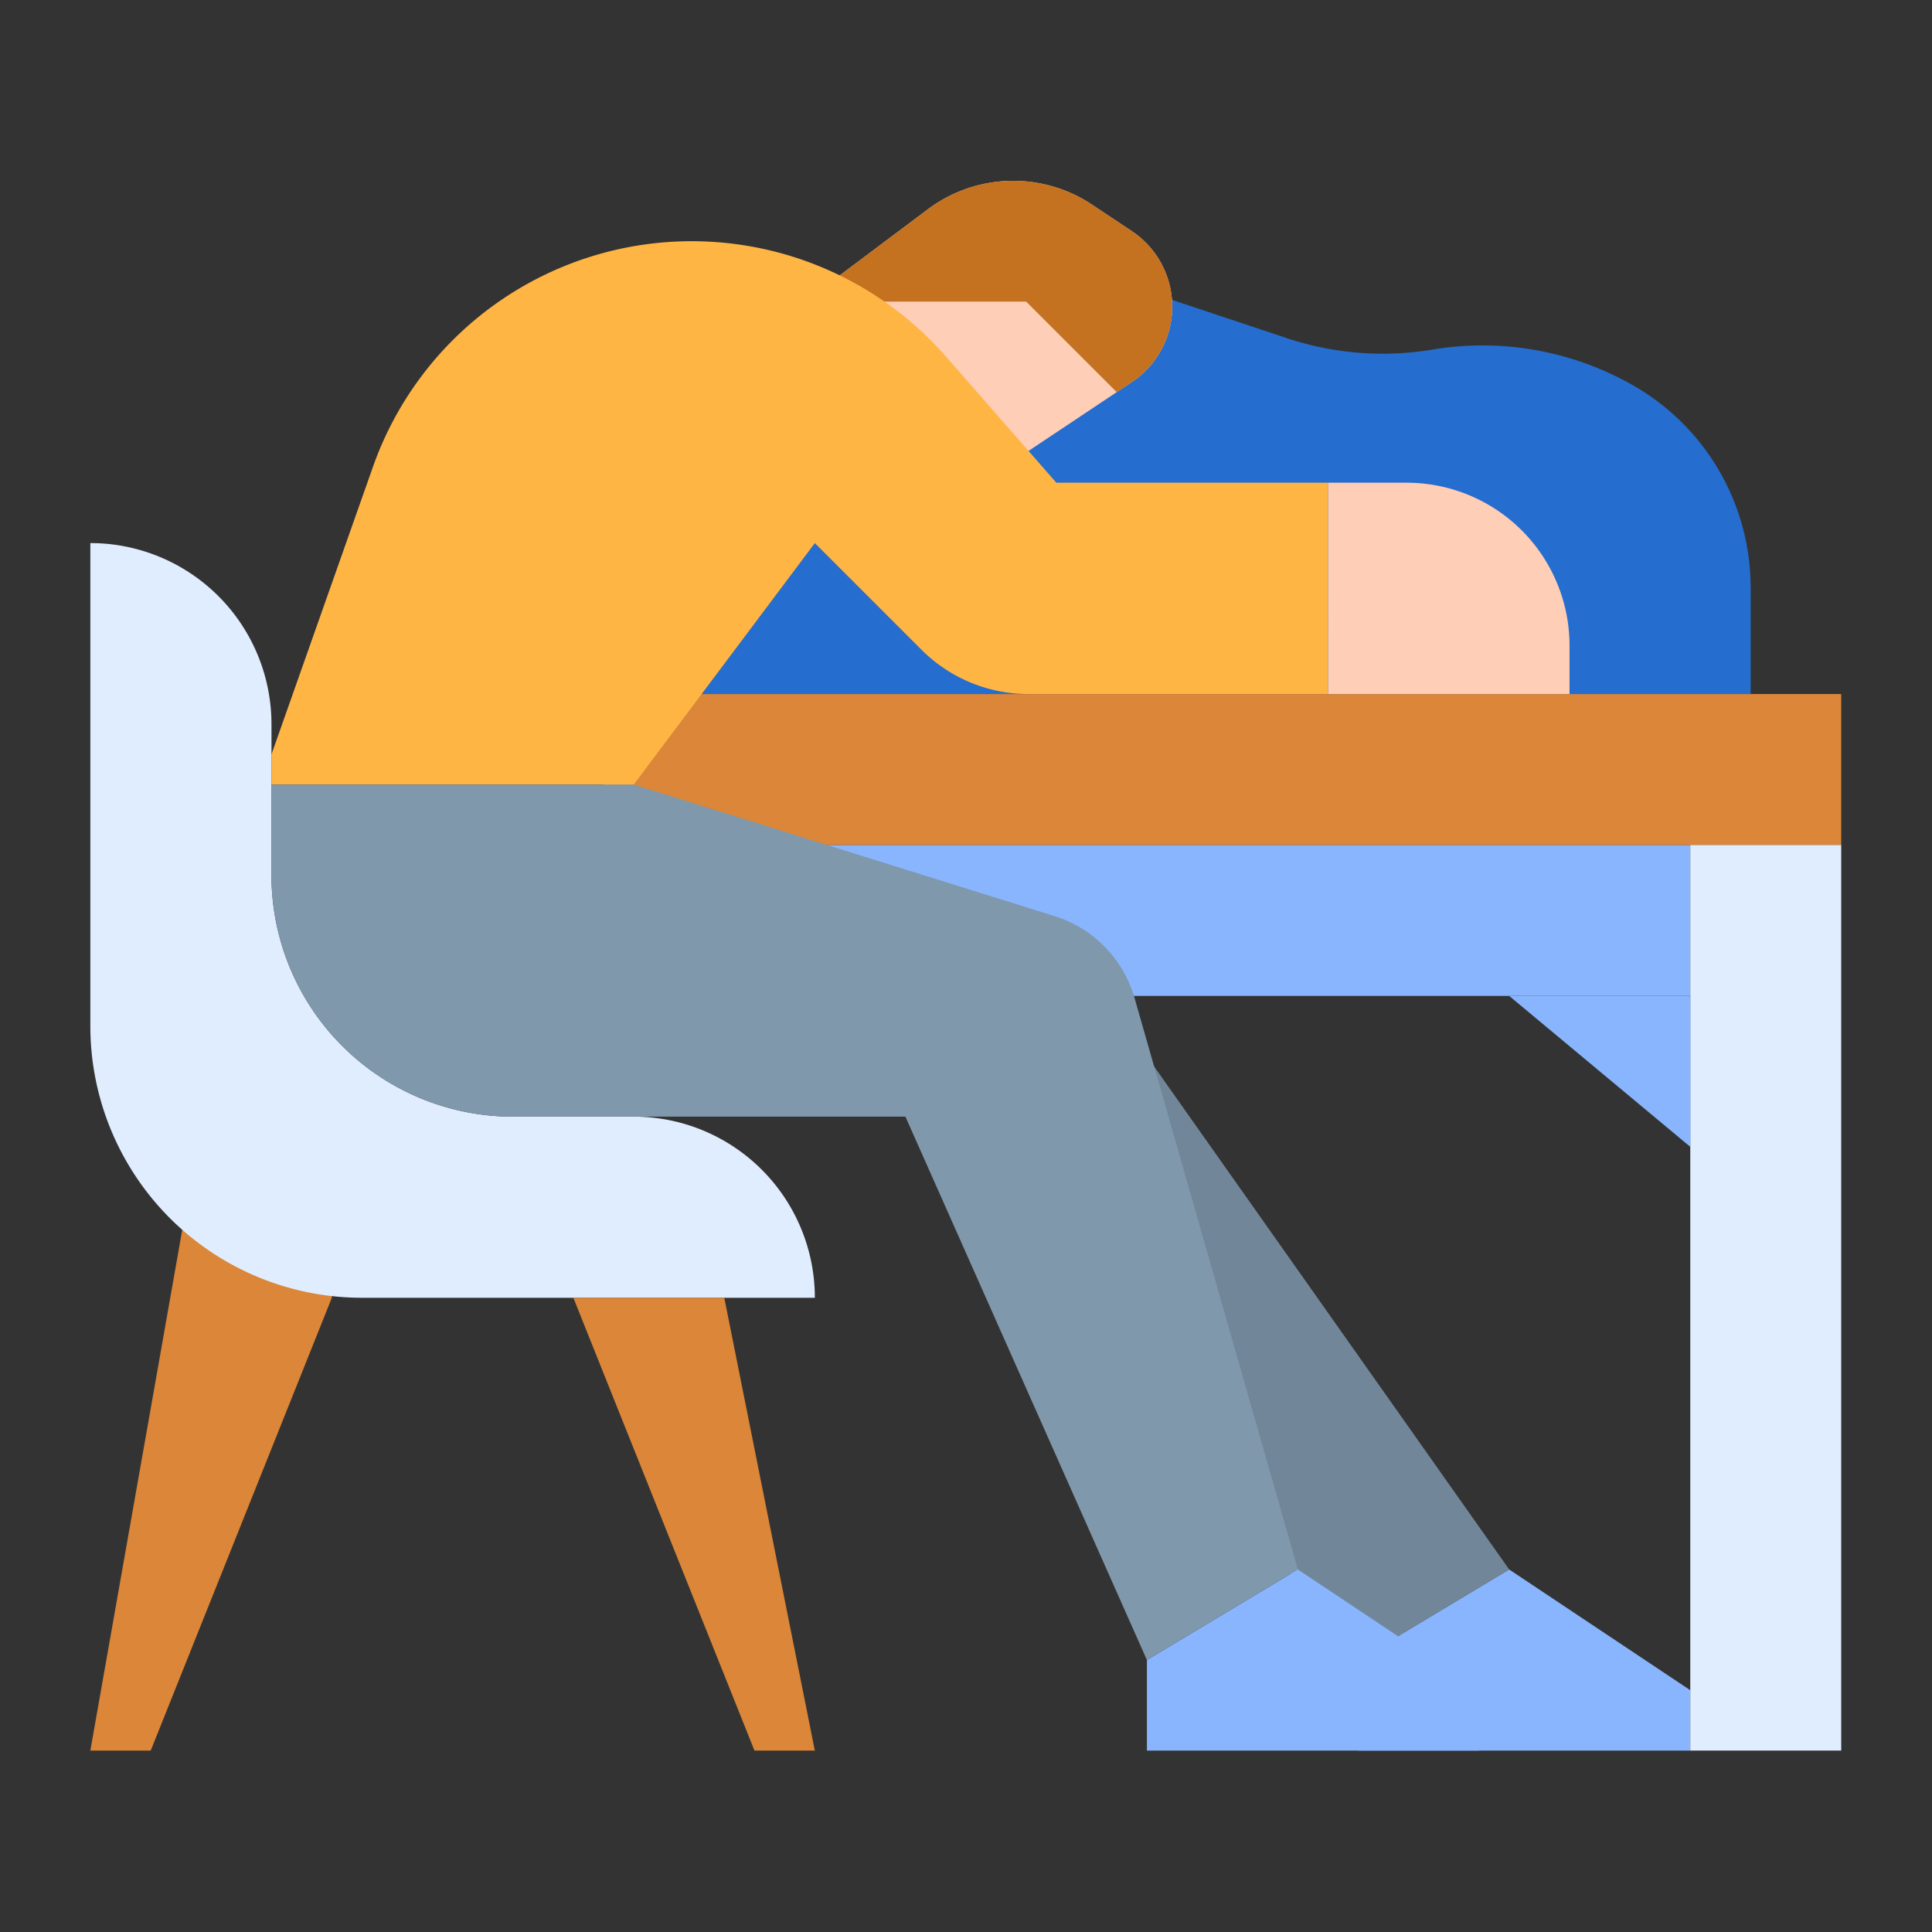
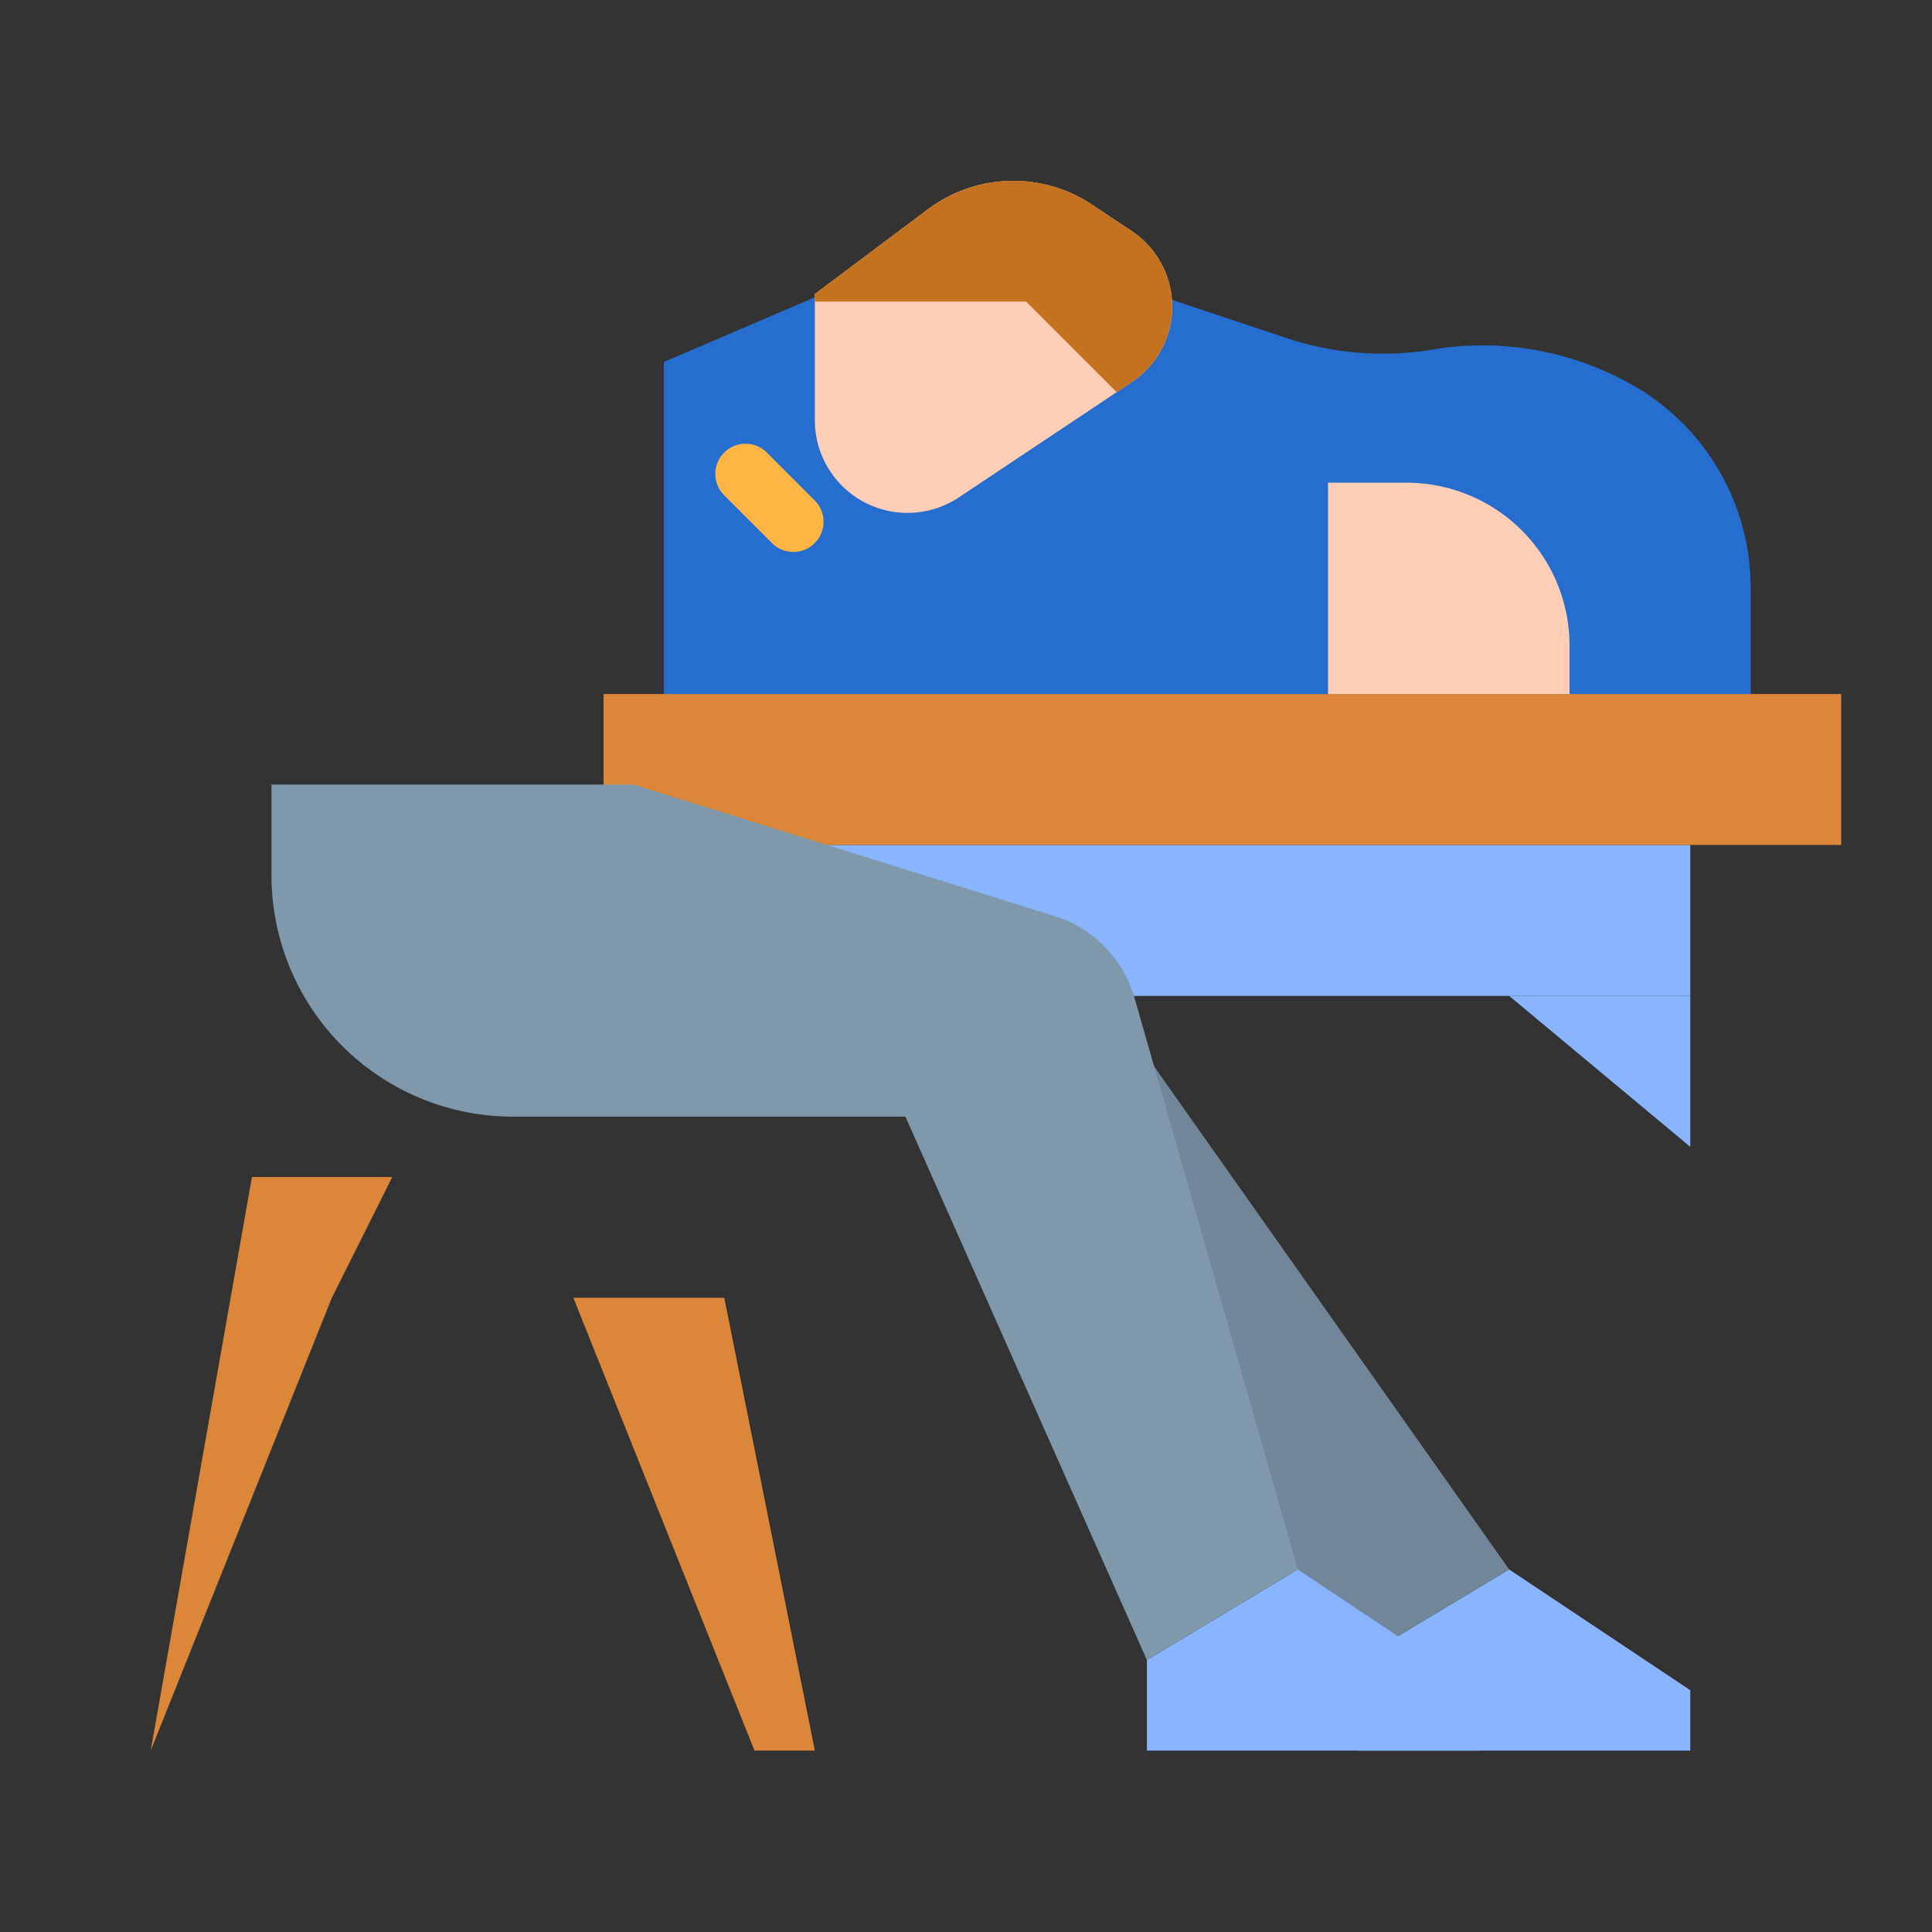
<svg xmlns="http://www.w3.org/2000/svg" width="512" height="512" x="0" y="0" viewBox="0 0 512 512" style="enable-background:new 0 0 512 512" xml:space="preserve" class="">
  <rect x="0" y="0" width="512" height="512" fill="#333333" stroke="none" />
  <g>
-     <path d="m87.942 343.923-48 120h-16l26.824-152h37.176z" fill="#db8638" data-original="#db8638" class="" />
+     <path d="m87.942 343.923-48 120l26.824-152h37.176z" fill="#db8638" data-original="#db8638" class="" />
    <path d="m159.942 223.923h288v40h-288z" fill="#88b5fd" data-original="#d1e4ff" class="" />
    <path d="m159.942 183.923h328v40h-328z" fill="#db8638" data-original="#db8638" class="" />
    <path d="m447.942 463.923v-16l-48-32-40 24v24z" fill="#88b5fd" data-original="#c5dafa" class="" />
    <path d="m359.942 439.923 40-24-96-136h-32v48z" fill="#718799" data-original="#718799" />
    <path d="m463.942 183.923v-28.171a61.74 61.74 0 0 0 -31.108-53.605h-0a80.496 80.496 0 0 0 -53.17-9.511 80.496 80.496 0 0 1 -38.688-3.036l-53.033-17.678h-56l-56 24v88z" fill="#256dcf" data-original="#548aff" class="" />
    <path d="m310.652 81.233a24.003 24.003 0 0 1 -10.71 20.02l-4 2.67-41.812 27.875a24.563 24.563 0 0 1 -13.625 4.125 24.563 24.563 0 0 1 -24.563-24.563v-33.437l29.94-22.45a37.709 37.709 0 0 1 33.57-5.93 37.303 37.303 0 0 1 9.99 4.72l10.5 6.99a24.053 24.053 0 0 1 10.71 19.98z" fill="#ffceb6" data-original="#ffceb6" />
    <path d="m310.652 81.233a24.003 24.003 0 0 1 -10.71 20.02l-4 2.67-24-24h-56v-2l29.94-22.45a37.709 37.709 0 0 1 33.57-5.93 37.303 37.303 0 0 1 9.99 4.72l10.5 6.99a24.053 24.053 0 0 1 10.71 19.98z" fill="#c47220" data-original="#c47220" class="" />
-     <path d="m215.942 343.923h-120a72.006 72.006 0 0 1 -72-72v-128a48 48 0 0 1 48 48v40a63.995 63.995 0 0 0 64 64h32a48.004 48.004 0 0 1 48 48z" fill="#e0edff" data-original="#e0edff" class="" />
    <path d="m191.942 343.923 24 120h-16l-48-120z" fill="#db8638" data-original="#db8638" class="" />
    <path d="m351.942 183.923h64v-12.82a43.18 43.18 0 0 0 -43.18-43.18h-20.82z" fill="#ffceb6" data-original="#ffceb6" />
-     <path d="m167.942 207.923 48-64 28.284 28.284a40 40 0 0 0 28.284 11.716h79.431v-56h-72l-29.24-33.417a89.556 89.556 0 0 0 -67.398-30.583h-0a89.556 89.556 0 0 0 -84.45 59.75l-26.912 76.25v8z" fill="#ffb544" data-original="#ffc431" class="" />
    <path d="m343.942 415.923 48 32v16h-88v-24z" fill="#88b5fd" data-original="#d1e4ff" class="" />
    <path d="m343.942 415.923-40 24-64-144h-104a63.995 63.995 0 0 1 -64-64v-24h96l111.52 34.85a31.978 31.978 0 0 1 21.22 21.75z" fill="#8098ab" data-original="#8098ab" class="" />
-     <path d="m447.942 223.923h40v240h-40z" fill="#e0edff" data-original="#e0edff" class="" />
    <path d="m447.942 303.923-48-40h48z" fill="#88b5fd" data-original="#c5dafa" class="" />
    <path d="m203.942 114.952a8 8 0 0 1 8 8v17.941a8 8 0 0 1 -8 8 8 8 0 0 1 -8-8v-17.941a8 8 0 0 1 8-8z" fill="#ffb544" transform="matrix(.707 -.707 .707 .707 -33.55 182.848)" data-original="#ffb401" class="" />
  </g>
</svg>